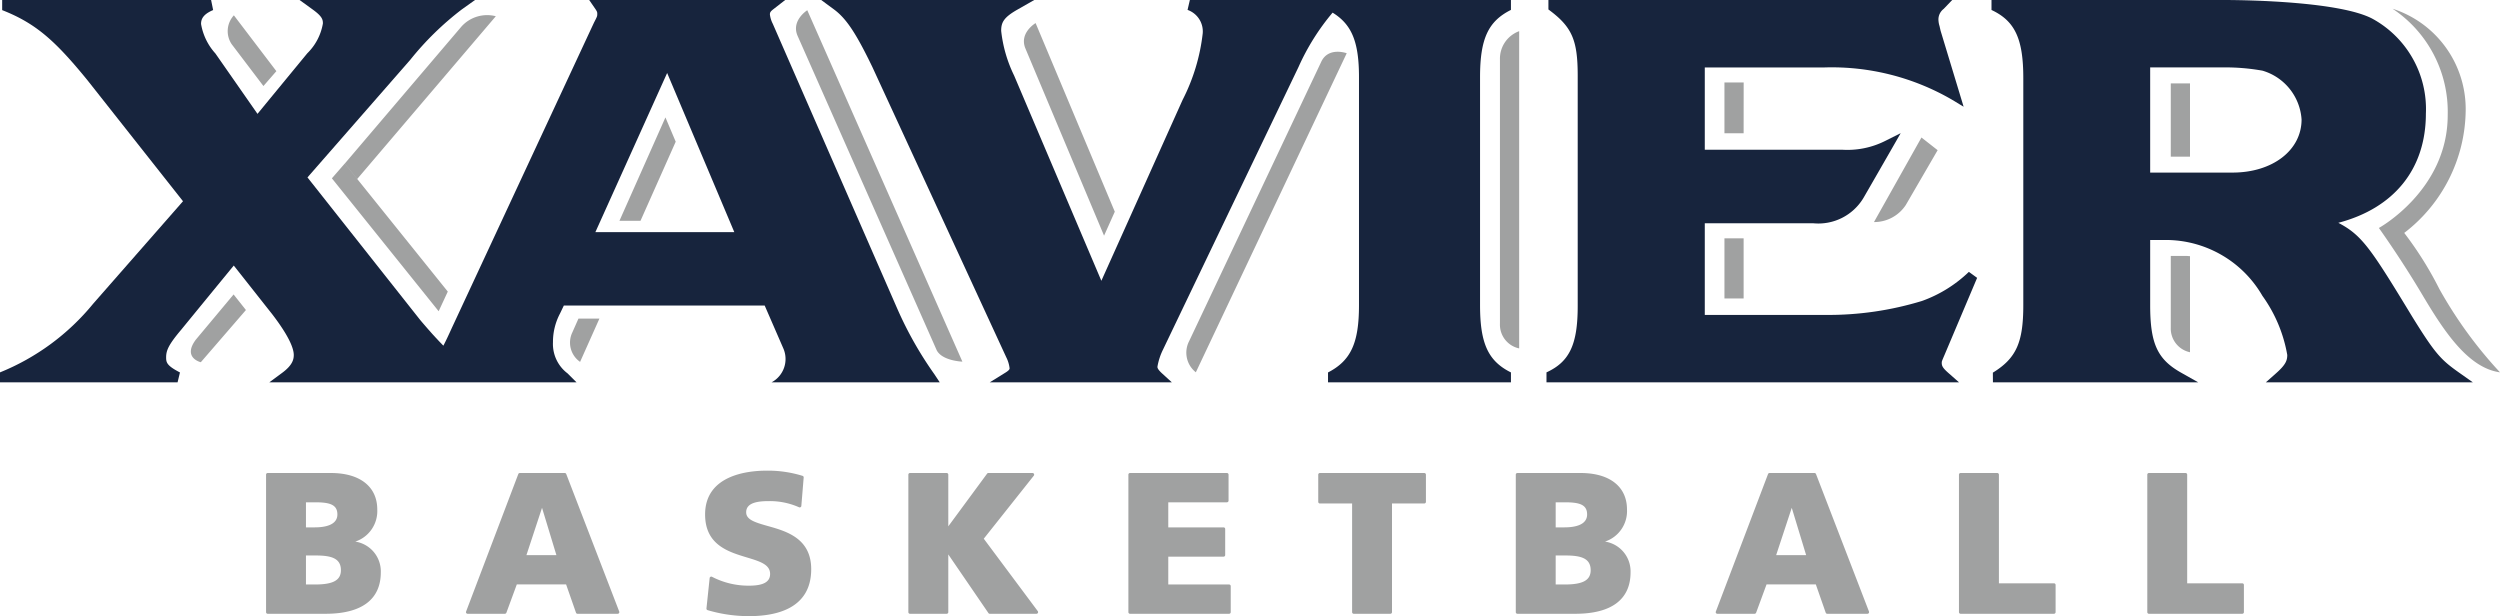
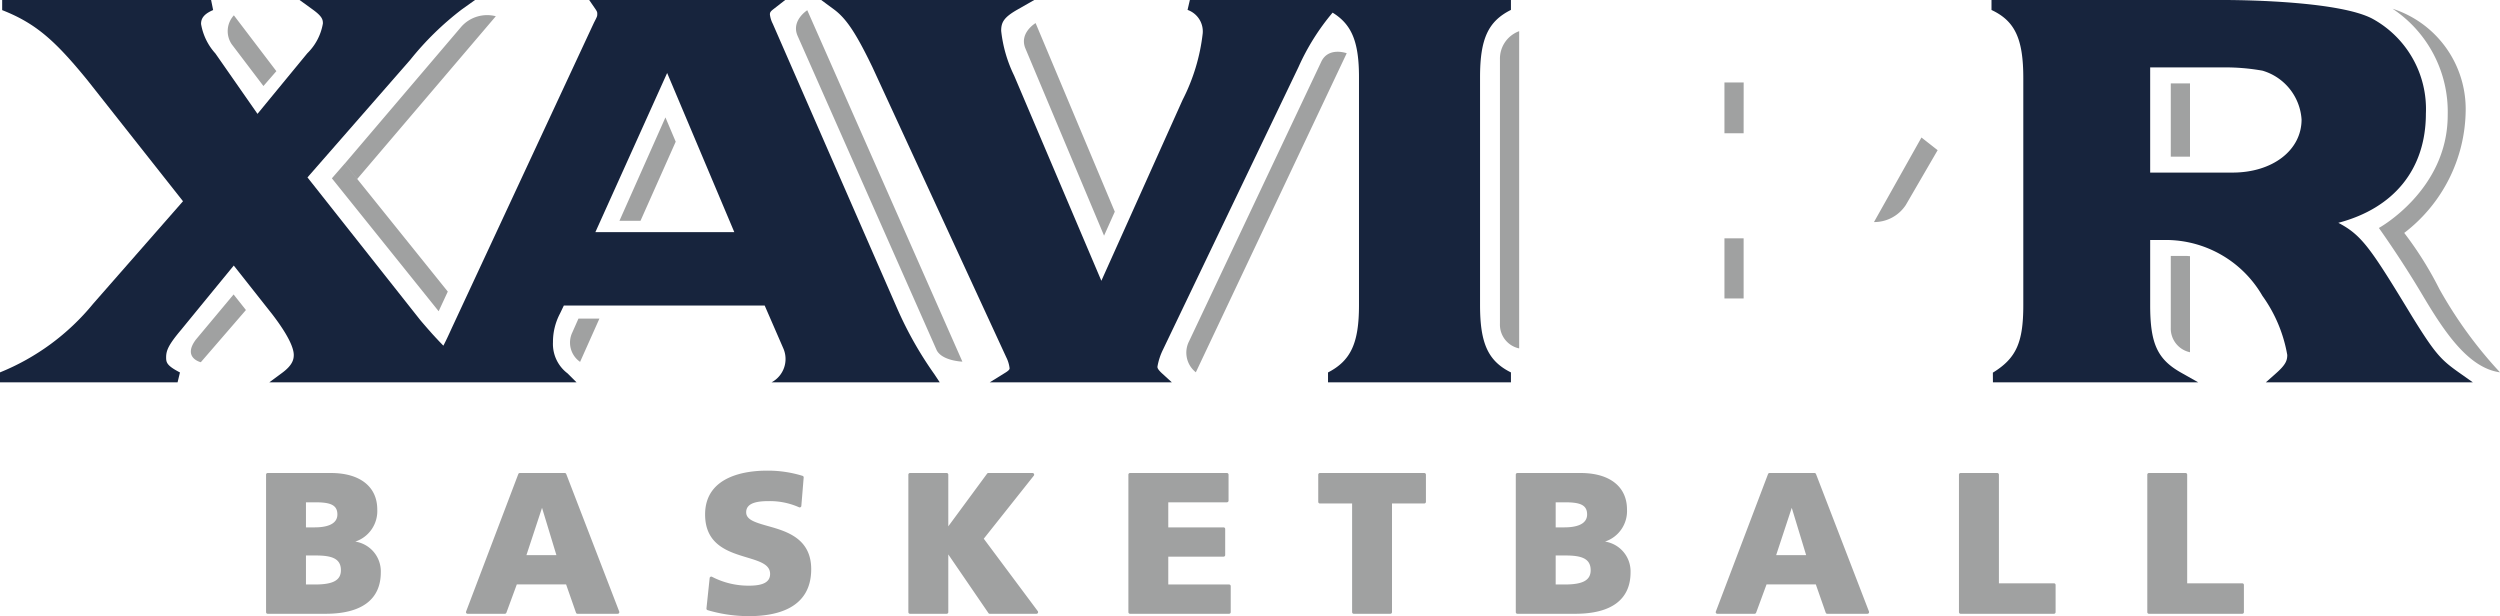
<svg xmlns="http://www.w3.org/2000/svg" width="169.341" height="41.735" viewBox="0 0 169.341 41.735">
  <title>Xavier wordmark-basketball-fc-lt</title>
  <g id="Layer_2" data-name="Layer 2">
    <g id="wordmark-basketball-fc-lt">
      <path d="M154.179,25.279l-.7.62h14.024l-.913-.645c-1.248-.881-1.628-1.272-3.192-3.798-2.827-4.658-3.407-5.524-5.008-6.363,3.78-.995,5.931-3.644,5.931-7.399a6.972,6.972,0,0,0-3.606-6.417c-2.147-1.152-8.314-1.277-10.106-1.277h-15.712v.676c1.59.744,2.154,1.952,2.154,4.618v15.38c0,2.53-.48,3.595-2.062,4.568l.005.657h13.906l-1.174-.664c-1.593-.902-2.081-1.964-2.081-4.561v-4.419h1.054a7.566,7.566,0,0,1,6.547,3.781,9.691,9.691,0,0,1,1.685,4.007c0,.385-.114.67-.752,1.236m-2.954-13.589h-5.58v-7.123h4.87a14.263,14.263,0,0,1,2.739.22,3.697,3.697,0,0,1,2.646,3.309c0,2.082-1.966,3.594-4.675,3.594" style="fill: #17243d" />
-       <path d="M133.923,18.821l-.558-.406a8.91,8.91,0,0,1-3.174,1.97,21.717,21.717,0,0,1-6.533.947h-8.182v-6.209h7.343a3.56,3.56,0,0,0,3.4-1.708c.007-.005,1.942-3.375,1.942-3.375l.584-1.019-1.051.526a5.694,5.694,0,0,1-2.876.597h-9.342v-5.576h8.118a16.219,16.219,0,0,1,8.626,2.185l.788.476-.267-.883-1.291-4.259c.005.025-.075-.327-.075-.327a1.585,1.585,0,0,1-.072-.404.9.9,0,0,1,.354-.753l.577-.602h-27.35v.64c1.595,1.173,1.984,2.055,1.984,4.485v15.612c0,2.597-.555,3.771-2.115,4.485v.676h27.945l-.707-.623c-.397-.347-.464-.489-.464-.698,0-.097,0-.097.199-.562l2.197-5.195" style="fill: #17243d" />
      <path d="M80.441.671a1.543,1.543,0,0,1,1.027,1.586,13.079,13.079,0,0,1-1.356,4.496c0-.004-4.274,9.52-5.51,12.267L68.694,5.121a9.123,9.123,0,0,1-.878-3.031c0-.56.159-.9,1.081-1.428L70.056,0H55.625l.866.638c.832.616,1.489,1.6,2.603,3.908-.003-.004,9.062,19.645,9.062,19.645a2.227,2.227,0,0,1,.23.752c0,.049,0,.123-.284.299l-1.061.657h12.336l-.673-.615c-.267-.249-.304-.357-.304-.442a4.203,4.203,0,0,1,.391-1.187c-.006.006,9.162-19.109,9.162-19.109A15.511,15.511,0,0,1,90.265.857c1.305.799,1.788,1.992,1.788,4.368V20.674c0,2.561-.549,3.754-2.098,4.555v.67h12.391v-.672c-1.544-.767-2.093-1.959-2.093-4.553V5.225c0-2.593.549-3.785,2.093-4.554V0H80.597Z" style="fill: #17243d" />
      <path d="M53.058,23.595a1.792,1.792,0,0,1-.797,2.304H63.656l-.365-.551a25.021,25.021,0,0,1-2.49-4.388c0,.006-8.454-19.346-8.454-19.346a1.883,1.883,0,0,1-.196-.626c0-.116.011-.192.22-.353l.814-.634H39.91l.383.556c.151.214.164.273.164.367,0,.176,0,.18-.219.603-.007.013-9.622,20.665-9.622,20.665-.246.541-.419.913-.583,1.222l-.004-.003c-.048-.046-.095-.096-.143-.147-.098-.099-.194-.201-.293-.31-.062-.062-.121-.128-.181-.195-.103-.108-.204-.222-.303-.337-.053-.059-.108-.118-.159-.179-.156-.179-.319-.367-.483-.562.002.004-3.908-4.943-7.64-9.663l6.957-7.959a20.073,20.073,0,0,1,3.488-3.414l.903-.644H20.293l.886.641c.644.467.693.678.693.948a3.694,3.694,0,0,1-1.052,2.016c.003-.004-2.509,3.048-3.378,4.107l-2.851-4.09a3.961,3.961,0,0,1-.972-1.999c0-.296.099-.639.818-.943l-.138-.68H.147v.684c2.264.891,3.566,2.041,5.762,4.731-.002-.002,3.285,4.161,6.487,8.215l-6.085,6.942A15.821,15.821,0,0,1,0,25.224v.675H12.028l.162-.67c-.893-.461-.937-.676-.937-1.02,0-.461.15-.85,1.047-1.906,0-.003,2.159-2.64,3.535-4.317,1.497,1.897,2.557,3.24,2.557,3.237,1.247,1.613,1.507,2.424,1.507,2.821,0,.311-.092.699-.792,1.215l-.866.64H39.054l-.607-.605a2.498,2.498,0,0,1-.991-2.119,4.12,4.12,0,0,1,.479-1.942c.002-.002.154-.321.258-.539H51.796Zm-12.729-7.872,4.861-10.78,4.549,10.78Z" style="fill: #17243d" />
      <path d="M15.693,2.993l2.151,2.834.876-1.007-2.878-3.782a1.583,1.583,0,0,0-.149,1.955m6.788,9.086,7.232,9.003.619-1.331-6.977-8.676Zm8.784-10.289-7.906,9.285.84,1.046,9.386-11.021a2.339,2.339,0,0,0-2.32.69m-17.999,21.215c-.924,1.237.336,1.531.336,1.531l3.056-3.536-.835-1.055Zm76.232-18.824-8.957,18.941a1.693,1.693,0,0,0,.461,2.096l10.22-21.612s-1.237-.455-1.724.575m12.103-.167v17.907a1.643,1.643,0,0,0,1.302,1.679V2.112a1.98,1.98,0,0,0-1.302,1.902m45.44,6.596h1.302v-4.963h-1.302Zm0,6.725v4.848a1.642,1.642,0,0,0,1.302,1.677v-6.508c-.094-.004-.179-.017-.275-.017Zm-30.233,2.883h1.299v-4.074h-1.299Zm0-11.19h1.299l.003-3.44h-1.302Zm-47.35-5.745,5.327,12.68.727-1.623-5.364-12.776s-1.13.662-.69,1.719m-30.697,19.249a1.591,1.591,0,0,0,.532,1.981l1.309-2.93h-1.42Zm3.198-7.576h1.426l2.385-5.358-.696-1.645Zm84.977.086a2.559,2.559,0,0,0,2.153-1.151l2.16-3.718-1.096-.859Zm38.293,4.525a23.923,23.923,0,0,0-2.375-3.79,10.58,10.58,0,0,0,4.162-8.237,7.142,7.142,0,0,0-4.954-6.949,8.381,8.381,0,0,1,3.737,7.21c0,5.078-4.663,7.641-4.663,7.641s1.468,2.041,2.938,4.517c1.472,2.476,3.099,4.962,5.267,5.262a29.062,29.062,0,0,1-4.112-5.654m-111.199-17.13,9.422,21.293c.381.721,1.737.766,1.737.766L54.682.693s-1.117.702-.652,1.744" style="fill: #a0a1a1" />
      <path d="M151.884,39.511h-3.732v-7.36a.11.11,0,0,0-.109-.111h-2.485a.11.11,0,0,0-.108.111v9.312a.11.11,0,0,0,.108.112h6.326a.111.111,0,0,0,.11-.112v-1.841a.111.111,0,0,0-.11-.111m-60.297-5.407v7.359a.112.112,0,0,0,.113.112h2.482a.11.11,0,0,0,.107-.112v-7.359h2.186a.111.111,0,0,0,.112-.112v-1.841a.111.111,0,0,0-.112-.111h-7.069a.111.111,0,0,0-.113.111v1.841a.111.111,0,0,0,.113.112Zm-65.793,4.664a2.04,2.04,0,0,0-1.728-2.082,2.178,2.178,0,0,0,1.489-2.174c0-1.548-1.174-2.472-3.14-2.472h-4.282a.11.11,0,0,0-.111.111v9.312a.11.11,0,0,0,.111.112h3.921c2.447,0,3.74-.971,3.74-2.807m-5.07-4.744h.609c.962,0,1.52.134,1.52.822,0,.724-.84.876-1.545.876h-.584Zm0,5.567v-1.965h.65c1.031,0,1.718.169,1.718.996,0,.679-.522.969-1.743.969Zm29.86-1.834c.883.267,1.58.477,1.58,1.118,0,.543-.454.796-1.424.796a5.35,5.35,0,0,1-2.509-.6.11.11,0,0,0-.162.086l-.216,2.055a.109.109,0,0,0,.077.117,9.849,9.849,0,0,0,2.81.406c1.92,0,4.208-.551,4.208-3.181,0-2.097-1.693-2.572-2.928-2.92-.916-.257-1.477-.44-1.477-.935,0-.671.833-.756,1.557-.756a4.873,4.873,0,0,1,2.023.417.11.11,0,0,0,.103-.006.107.107,0,0,0,.054-.086l.158-1.921a.107.107,0,0,0-.074-.114,7.921,7.921,0,0,0-2.437-.353c-1.252,0-4.166.289-4.166,2.966,0,2.059,1.565,2.531,2.823,2.911m32.668,3.818a.111.111,0,0,0,.113-.112v-1.76a.112.112,0,0,0-.113-.112h-4.117v-1.885h3.744a.11.11,0,0,0,.111-.112v-1.761a.11.11,0,0,0-.111-.111h-3.744v-1.698h3.97a.113.113,0,0,0,.113-.112v-1.761a.112.112,0,0,0-.113-.111h-6.562a.11.11,0,0,0-.11.111v9.312a.11.11,0,0,0,.11.112Zm-51.578,0h2.522a.115.115,0,0,0,.105-.072l.705-1.916h3.34l.669,1.913a.109.109,0,0,0,.104.075h2.721a.112.112,0,0,0,.104-.152l-3.588-9.312a.11.11,0,0,0-.104-.071h-3.041a.111.111,0,0,0-.104.072l-3.536,9.312a.117.117,0,0,0,.011.103.115.115,0,0,0,.092.048m5.041-7.178.974,3.206h-2.031Zm73.733,4.371a2.041,2.041,0,0,0-1.73-2.083,2.176,2.176,0,0,0,1.489-2.173c0-1.548-1.174-2.472-3.14-2.472h-4.282a.11.11,0,0,0-.111.111v9.312a.11.11,0,0,0,.111.112h3.922c2.447,0,3.741-.971,3.741-2.807m-5.072-4.744h.609c.964,0,1.52.134,1.52.822,0,.724-.84.876-1.545.876h-.584Zm0,5.567v-1.965h.65c1.032,0,1.72.169,1.72.996,0,.679-.524.969-1.745.969Zm33.751,1.984a.111.111,0,0,0,.112-.112v-1.841a.11.11,0,0,0-.112-.111h-3.728v-7.36a.112.112,0,0,0-.113-.111h-2.481a.11.11,0,0,0-.112.111v9.312a.111.111,0,0,0,.112.112Zm-75.006,0a.111.111,0,0,0,.113-.112v-3.908l2.718,3.971a.112.112,0,0,0,.09.049h3.164a.111.111,0,0,0,.1-.062.113.113,0,0,0-.011-.116l-3.658-4.907,3.39-4.27a.11.11,0,0,0,.012-.117.112.112,0,0,0-.101-.063h-2.986a.11.11,0,0,0-.091.045l-2.627,3.566v-3.5a.111.111,0,0,0-.113-.111h-2.481a.11.11,0,0,0-.111.111v9.312a.11.11,0,0,0,.111.112Zm52.207,0h2.522a.116.116,0,0,0,.103-.072l.706-1.916h3.339l.669,1.913a.111.111,0,0,0,.104.075h2.723a.114.114,0,0,0,.092-.049.12.12,0,0,0,.012-.103l-3.588-9.312a.112.112,0,0,0-.105-.071h-3.04a.11.11,0,0,0-.105.072l-3.535,9.312a.108.108,0,0,0,.01.103.112.112,0,0,0,.093.048m5.039-7.178.975,3.206h-2.032Z" style="fill: #a0a1a1" />
    </g>
  </g>
</svg>